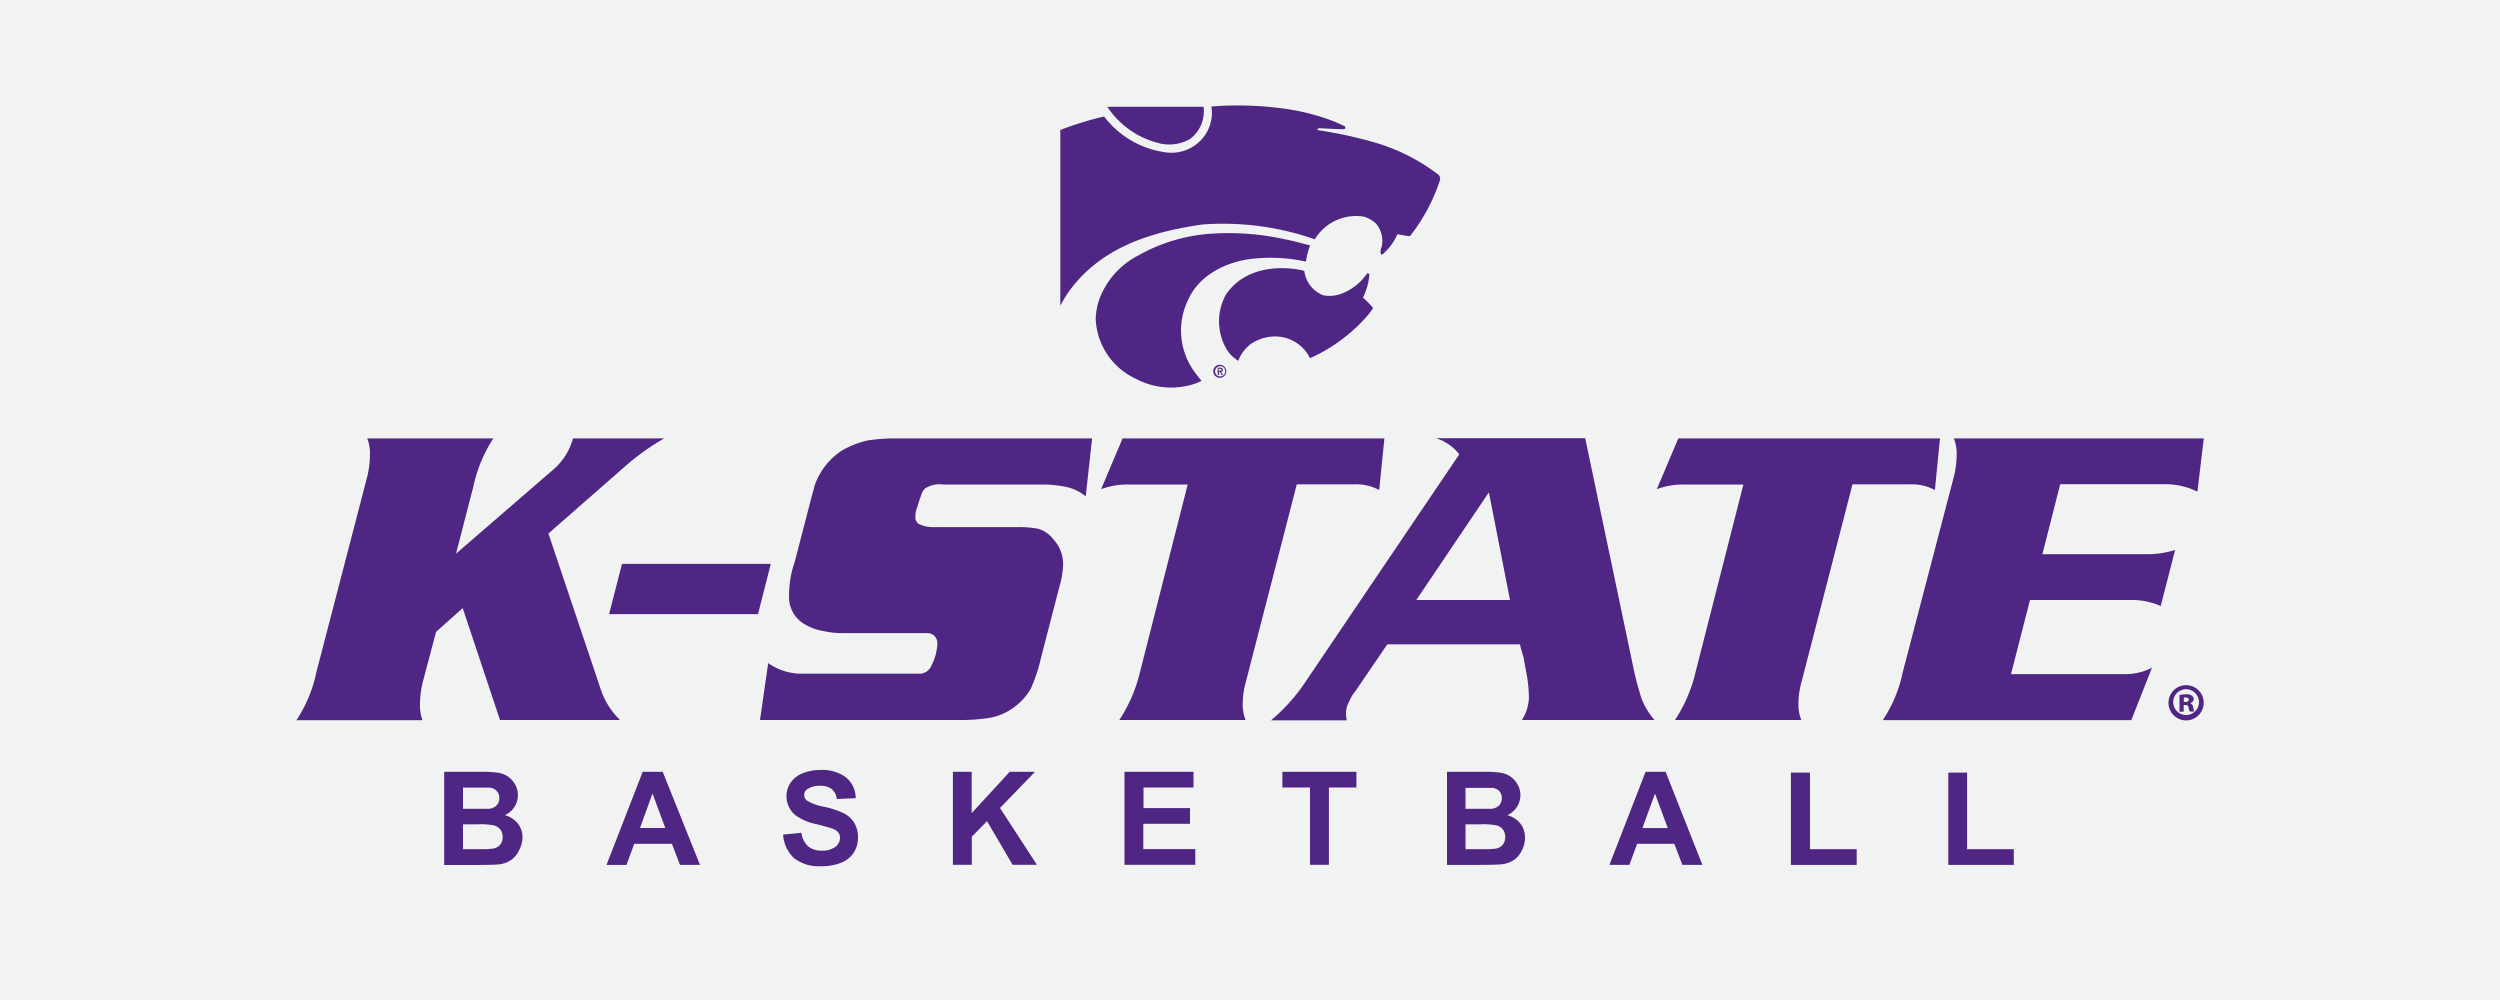
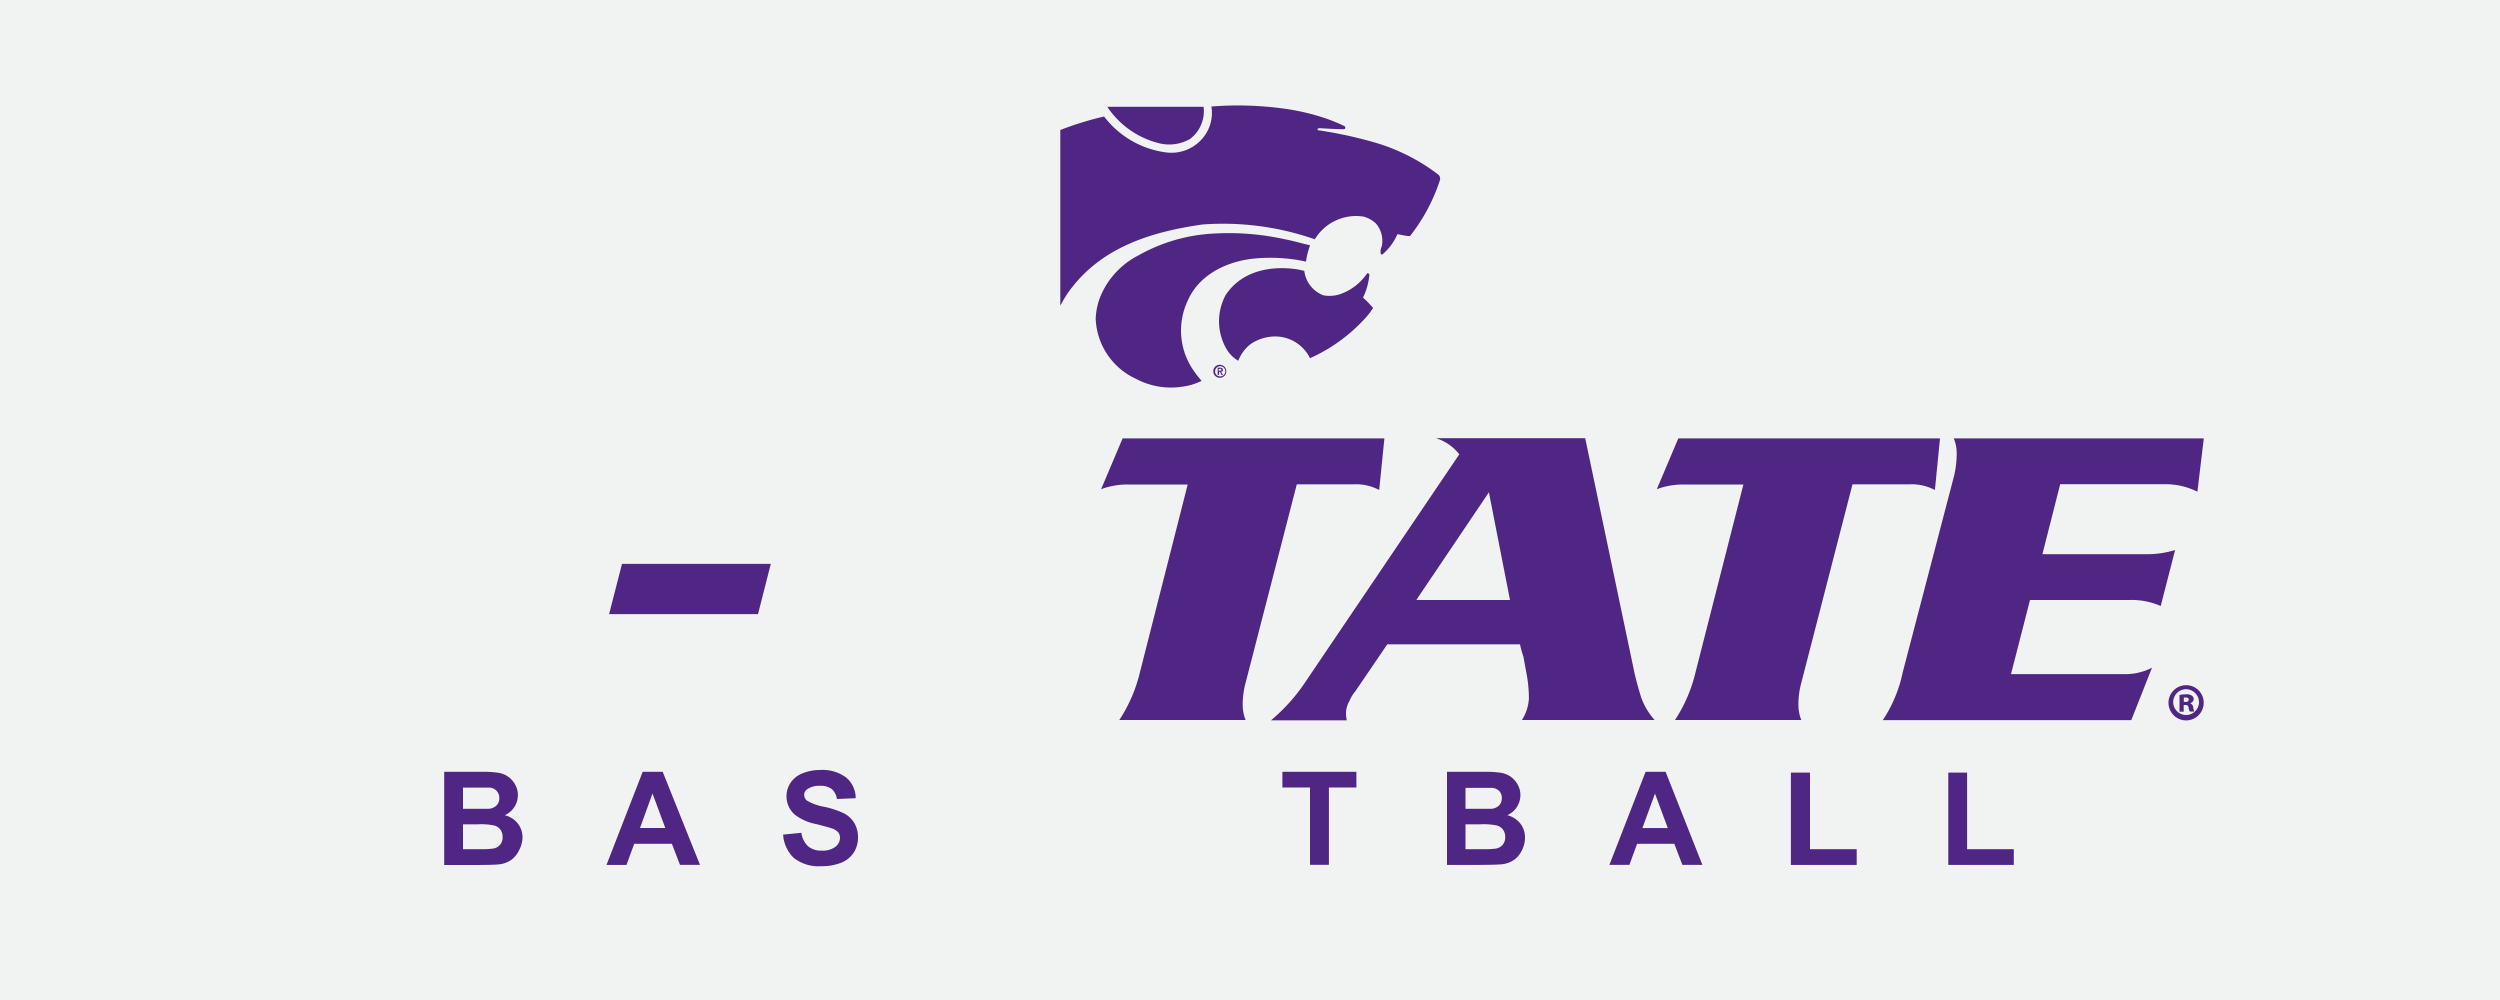
<svg xmlns="http://www.w3.org/2000/svg" id="elements" viewBox="0 0 250 100">
  <title>logo</title>
  <rect width="250" height="100" style="fill:#f1f2f2" />
-   <path d="M66.42,43.84H57.3a6.26,6.26,0,0,1-1.94,3.09L45.6,55.37l1.73-6.7a14.4,14.4,0,0,1,2-4.83H36.72A4.06,4.06,0,0,1,37,45.37a9.89,9.89,0,0,1-.25,2.19L31.64,67.21a13.65,13.65,0,0,1-2,4.81H42.25A4.06,4.06,0,0,1,42,70.48a9.49,9.49,0,0,1,.25-2.18l1.36-5.12,2.66-2.37L50,72h12A7.7,7.7,0,0,1,60,68.71L54.84,53.35l7.45-6.52A24,24,0,0,1,66.42,43.84Z" style="fill:#4f2683;fill-rule:evenodd" />
  <polygon points="75.8 61.41 77.08 56.39 62.2 56.39 60.91 61.41 75.8 61.41" style="fill:#4f2683;fill-rule:evenodd" />
-   <path d="M108.57,49.64l0.64-5.8H89.36a17.64,17.64,0,0,0-2.62.21,9,9,0,0,0-2.54,1,6.83,6.83,0,0,0-2.75,3.55q-0.12.52-.29,1.08l-1.69,6.51a10,10,0,0,0-.56,3.31,3.13,3.13,0,0,0,1.69,3,5.23,5.23,0,0,0,1.73.6,8.14,8.14,0,0,0,1.86.21H91c0.48,0,1,0,1.69,0a1,1,0,0,1,1.05,1,5.21,5.21,0,0,1-.58,2.21,1.3,1.3,0,0,1-1.32.85H80a5.81,5.81,0,0,1-3.18-1.06L76,72H96.1a17.92,17.92,0,0,0,2.83-.21,5.86,5.86,0,0,0,2.46-1.05,6,6,0,0,0,1.69-1.88,15.78,15.78,0,0,0,1-3l1.86-7.19a8.7,8.7,0,0,0,.37-2.21,3.63,3.63,0,0,0-.93-2.48,3,3,0,0,0-1.59-1.11,10.57,10.57,0,0,0-2-.16H93.23a3,3,0,0,1-1.11-.21,0.78,0.78,0,0,1-.58-0.85,2.31,2.31,0,0,1,.21-1,11.63,11.63,0,0,1,.37-1.13,1.44,1.44,0,0,1,.39-0.68,2.72,2.72,0,0,1,1.82-.39h9.89a12.1,12.1,0,0,1,2.33.23A4.48,4.48,0,0,1,108.57,49.64Z" style="fill:#4f2683;fill-rule:evenodd" />
  <path d="M137.92,49l0.52-5.16H112.26l-2.15,5.08a7.49,7.49,0,0,1,2.66-.47h6L114,67.2A15,15,0,0,1,111.93,72h12.63a4.11,4.11,0,0,1-.29-1.53,8.3,8.3,0,0,1,.29-2.19l5.12-19.85h5.74A4.94,4.94,0,0,1,137.92,49Z" style="fill:#4f2683;fill-rule:evenodd" />
  <path d="M152.19,72h13.27a7,7,0,0,1-1.32-2.19q-0.37-1.16-.68-2.46l-4.94-23.53H143.6a4.78,4.78,0,0,1,2.33,1.61l-15.28,22.6a18,18,0,0,1-3.55,4h7.58a3.36,3.36,0,0,1-.08-0.72,2.43,2.43,0,0,1,.33-1.18,3.74,3.74,0,0,1,.6-1l3.2-4.7H152c0.09,0.43.21,0.85,0.35,1.28l0.25,1.38a13.64,13.64,0,0,1,.29,2.76A4.4,4.4,0,0,1,152.19,72Zm-3.3-22.77L151,60h-9.37Z" style="fill:#4f2683;fill-rule:evenodd" />
  <path d="M193.49,49L194,43.84H167.83l-2.15,5.08a7.49,7.49,0,0,1,2.66-.47h6L169.56,67.2A15,15,0,0,1,167.5,72h12.63a4.11,4.11,0,0,1-.29-1.53,8.3,8.3,0,0,1,.29-2.19l5.12-19.85H191A5,5,0,0,1,193.49,49Z" style="fill:#4f2683;fill-rule:evenodd" />
  <path d="M219.74,49.17l0.64-5.33h-25a4,4,0,0,1,.29,1.51,9.89,9.89,0,0,1-.25,2.19L190.28,67.2a13.62,13.62,0,0,1-2,4.81h24.85l2.07-5.24a5.78,5.78,0,0,1-2.83.64H201.1L203,60h9.95a7.22,7.22,0,0,1,3.12.6L217.51,55a9.4,9.4,0,0,1-2.78.42H204.24l1.78-7h10.36A7.21,7.21,0,0,1,219.74,49.17Z" style="fill:#4f2683;fill-rule:evenodd" />
  <path d="M218.61,68.92a1.31,1.31,0,0,1,1.29,1.35,1.29,1.29,0,1,1-1.3-1.35h0Zm0-.4a1.76,1.76,0,1,0,1.76,1.75,1.75,1.75,0,0,0-1.76-1.75h0Zm-0.23,1.23h0.19c0.21,0,.31.08,0.31,0.22a0.27,0.27,0,0,1-.33.22h-0.17V69.75Zm0,0.75h0.17a0.27,0.27,0,0,1,.31.26,1,1,0,0,0,.12.39h0.45a1.59,1.59,0,0,1-.11-0.41,0.49,0.49,0,0,0-.32-0.42v0a0.46,0.46,0,0,0,.37-0.39,0.42,0.42,0,0,0-.18-0.36,0.91,0.91,0,0,0-.59-0.14,3.47,3.47,0,0,0-.65.07v1.67h0.42V70.5Z" style="fill:#4f2683;fill-rule:evenodd" />
  <path d="M136.3,29.76a6.46,6.46,0,0,0,.64-2.31,0.21,0.21,0,0,0-.22-0.12A5.43,5.43,0,0,1,134,29.42a3.36,3.36,0,0,1-1.67.11,3,3,0,0,1-1.9-2.44,7.45,7.45,0,0,0-1.21-.22c-2.57-.26-5.18.4-6.65,2.63a5.52,5.52,0,0,0,0,5.26,3.3,3.3,0,0,0,1.26,1.32,3.75,3.75,0,0,1,1.26-1.69,4.38,4.38,0,0,1,2.28-.74A3.87,3.87,0,0,1,131,35.82a16.59,16.59,0,0,0,5.26-3.72,8.26,8.26,0,0,0,1.05-1.3A9.66,9.66,0,0,0,136.3,29.76Zm-16.83,7.45a7,7,0,0,1-.68-7.18c1.12-2.53,3.77-3.81,6.32-4.14a16.72,16.72,0,0,1,5.49.27,7.63,7.63,0,0,1,.41-1.63c-0.84-.19-1.66-0.44-2.51-0.6a26,26,0,0,0-7.64-.54,17,17,0,0,0-7,2.14,8.12,8.12,0,0,0-3.77,4,6.68,6.68,0,0,0-.52,2.34,6.9,6.9,0,0,0,4,6,7.48,7.48,0,0,0,4.9.76,5.79,5.79,0,0,0,1.69-.55A8.66,8.66,0,0,1,119.47,37.21Zm-3.69-22.92A4.19,4.19,0,0,0,119,13.9a3.49,3.49,0,0,0,1.36-3.22h-9.63A8.74,8.74,0,0,0,115.78,14.29ZM144,18a18.2,18.2,0,0,1-3,5.61c-0.42,0-.84-0.13-1.26-0.19a5.51,5.51,0,0,1-1.47,2,0.14,0.14,0,0,1-.18,0,1.1,1.1,0,0,1,.08-0.76,2.66,2.66,0,0,0-.56-2.29,2.87,2.87,0,0,0-1.26-.71,4.82,4.82,0,0,0-4.87,2.27,27.79,27.79,0,0,0-11.24-1.48c-5.16.74-10.31,2.3-13.52,6.94-0.25.39-.48,0.78-0.69,1.18V13a31.81,31.81,0,0,1,4.38-1.35,9.3,9.3,0,0,0,6.05,3.57,4.08,4.08,0,0,0,4.29-2.12,3.92,3.92,0,0,0,.39-2.45,33.79,33.79,0,0,1,7.31.22,22.28,22.28,0,0,1,4,.93,16.63,16.63,0,0,1,1.95.79,0.17,0.17,0,0,1,.13.16,0.15,0.15,0,0,1-.12.17c-0.84,0-1.63-.06-2.44-0.1a0.24,0.24,0,0,0-.23.11c0,0.06.06,0.09,0.12,0.1a43.06,43.06,0,0,1,5.72,1.25,19.39,19.39,0,0,1,6.17,3.12A0.56,0.56,0,0,1,144,18Z" style="fill:#4f2683;fill-rule:evenodd" />
  <path d="M121.91,37.07H122c0.08,0,.14,0,0.14-0.1s-0.08-.09-0.15-0.09h-0.12v0.19Zm-0.14-.3H122c0.18,0,.29.06,0.29,0.22a0.18,0.18,0,0,1-.19.19l0.2,0.32h-0.15L122,37.18h-0.09v0.31h-0.14V36.76ZM122,37.64a0.51,0.51,0,1,0-.49-0.51A0.49,0.49,0,0,0,122,37.64Zm0-1.16a0.65,0.65,0,1,1-.67.65A0.64,0.64,0,0,1,122,36.48Z" style="fill:#4f2683;fill-rule:evenodd" />
  <path d="M44.42,77.18h3.72a10.8,10.8,0,0,1,1.65.09,2.42,2.42,0,0,1,1,.38,2.38,2.38,0,0,1,.71.78,2.1,2.1,0,0,1,.29,1.09,2.21,2.21,0,0,1-1.31,2,2.45,2.45,0,0,1,1.31.84,2.24,2.24,0,0,1,.46,1.4A2.77,2.77,0,0,1,51.92,85a2.49,2.49,0,0,1-.81,1,2.66,2.66,0,0,1-1.26.44q-0.47.05-2.27,0.06H44.42V77.18Zm1.88,1.55v2.15h1.23q1.1,0,1.36,0a1.24,1.24,0,0,0,.76-0.33,1,1,0,0,0,.28-0.73,1,1,0,0,0-.24-0.7A1.08,1.08,0,0,0,49,78.76q-0.28,0-1.61,0H46.3Zm0,3.7v2.49H48a8.5,8.5,0,0,0,1.29-.06A1.17,1.17,0,0,0,50,84.49a1.14,1.14,0,0,0,.26-0.79,1.22,1.22,0,0,0-.2-0.71,1.15,1.15,0,0,0-.59-0.43,6.39,6.39,0,0,0-1.67-.13H46.3Z" style="fill:#4f2683" />
  <path d="M70,86.49h-2l-0.81-2.11H63.42l-0.77,2.11h-2l3.62-9.31h2ZM66.53,82.8l-1.28-3.45L64,82.8h2.54Z" style="fill:#4f2683" />
  <path d="M78.31,83.46l1.83-.18a2.23,2.23,0,0,0,.67,1.35,2,2,0,0,0,1.36.43,2.1,2.1,0,0,0,1.37-.38,1.14,1.14,0,0,0,.46-0.9,0.85,0.85,0,0,0-.19-0.56,1.55,1.55,0,0,0-.68-0.4q-0.33-.11-1.5-0.41a5.1,5.1,0,0,1-2.12-.92,2.42,2.42,0,0,1-.86-1.87,2.39,2.39,0,0,1,.4-1.33,2.53,2.53,0,0,1,1.16-.94A4.65,4.65,0,0,1,82,77a3.93,3.93,0,0,1,2.64.77,2.71,2.71,0,0,1,.93,2.05l-1.88.08a1.59,1.59,0,0,0-.52-1A1.89,1.89,0,0,0,82,78.58a2.15,2.15,0,0,0-1.28.34,0.68,0.68,0,0,0-.3.58,0.72,0.72,0,0,0,.28.56,4.94,4.94,0,0,0,1.73.62,9.13,9.13,0,0,1,2,.67,2.62,2.62,0,0,1,1,.95,2.77,2.77,0,0,1,.37,1.48,2.74,2.74,0,0,1-.44,1.5,2.66,2.66,0,0,1-1.26,1,5.27,5.27,0,0,1-2,.34,4,4,0,0,1-2.71-.82A3.55,3.55,0,0,1,78.31,83.46Z" style="fill:#4f2683" />
-   <path d="M95.29,86.49V77.18h1.88v4.13l3.8-4.13h2.53L100,80.8l3.69,5.68h-2.43l-2.56-4.37-1.52,1.56v2.81H95.29Z" style="fill:#4f2683" />
-   <path d="M112.45,86.49V77.18h6.9v1.57h-5v2.06H119v1.57h-4.67v2.53h5.2v1.57h-7.08Z" style="fill:#4f2683" />
  <path d="M131,86.49V78.75h-2.76V77.18h7.4v1.57h-2.75v7.73H131Z" style="fill:#4f2683" />
  <path d="M144.67,77.18h3.72a10.8,10.8,0,0,1,1.65.09,2.42,2.42,0,0,1,1,.38,2.38,2.38,0,0,1,.71.78,2.1,2.1,0,0,1,.29,1.09,2.21,2.21,0,0,1-1.31,2,2.45,2.45,0,0,1,1.31.84,2.24,2.24,0,0,1,.46,1.4,2.77,2.77,0,0,1-.29,1.23,2.49,2.49,0,0,1-.81,1,2.66,2.66,0,0,1-1.26.44q-0.47.05-2.27,0.06h-3.17V77.18Zm1.88,1.55v2.15h1.23q1.1,0,1.36,0a1.24,1.24,0,0,0,.76-0.33,1,1,0,0,0,.28-0.73,1,1,0,0,0-.24-0.7,1.08,1.08,0,0,0-.71-0.33q-0.28,0-1.61,0h-1.08Zm0,3.7v2.49h1.74a8.5,8.5,0,0,0,1.29-.06,1.17,1.17,0,0,0,.68-0.37,1.14,1.14,0,0,0,.26-0.79,1.22,1.22,0,0,0-.2-0.71,1.15,1.15,0,0,0-.59-0.43,6.39,6.39,0,0,0-1.67-.13h-1.52Z" style="fill:#4f2683" />
  <path d="M170.24,86.49h-2l-0.81-2.11h-3.72l-0.77,2.11h-2l3.62-9.31h2Zm-3.46-3.68-1.28-3.45-1.26,3.45h2.54Z" style="fill:#4f2683" />
  <path d="M179.09,86.49V77.26H181v7.66h4.67v1.57h-6.55Z" style="fill:#4f2683" />
  <path d="M194.83,86.49V77.26h1.88v7.66h4.67v1.57h-6.55Z" style="fill:#4f2683" />
</svg>